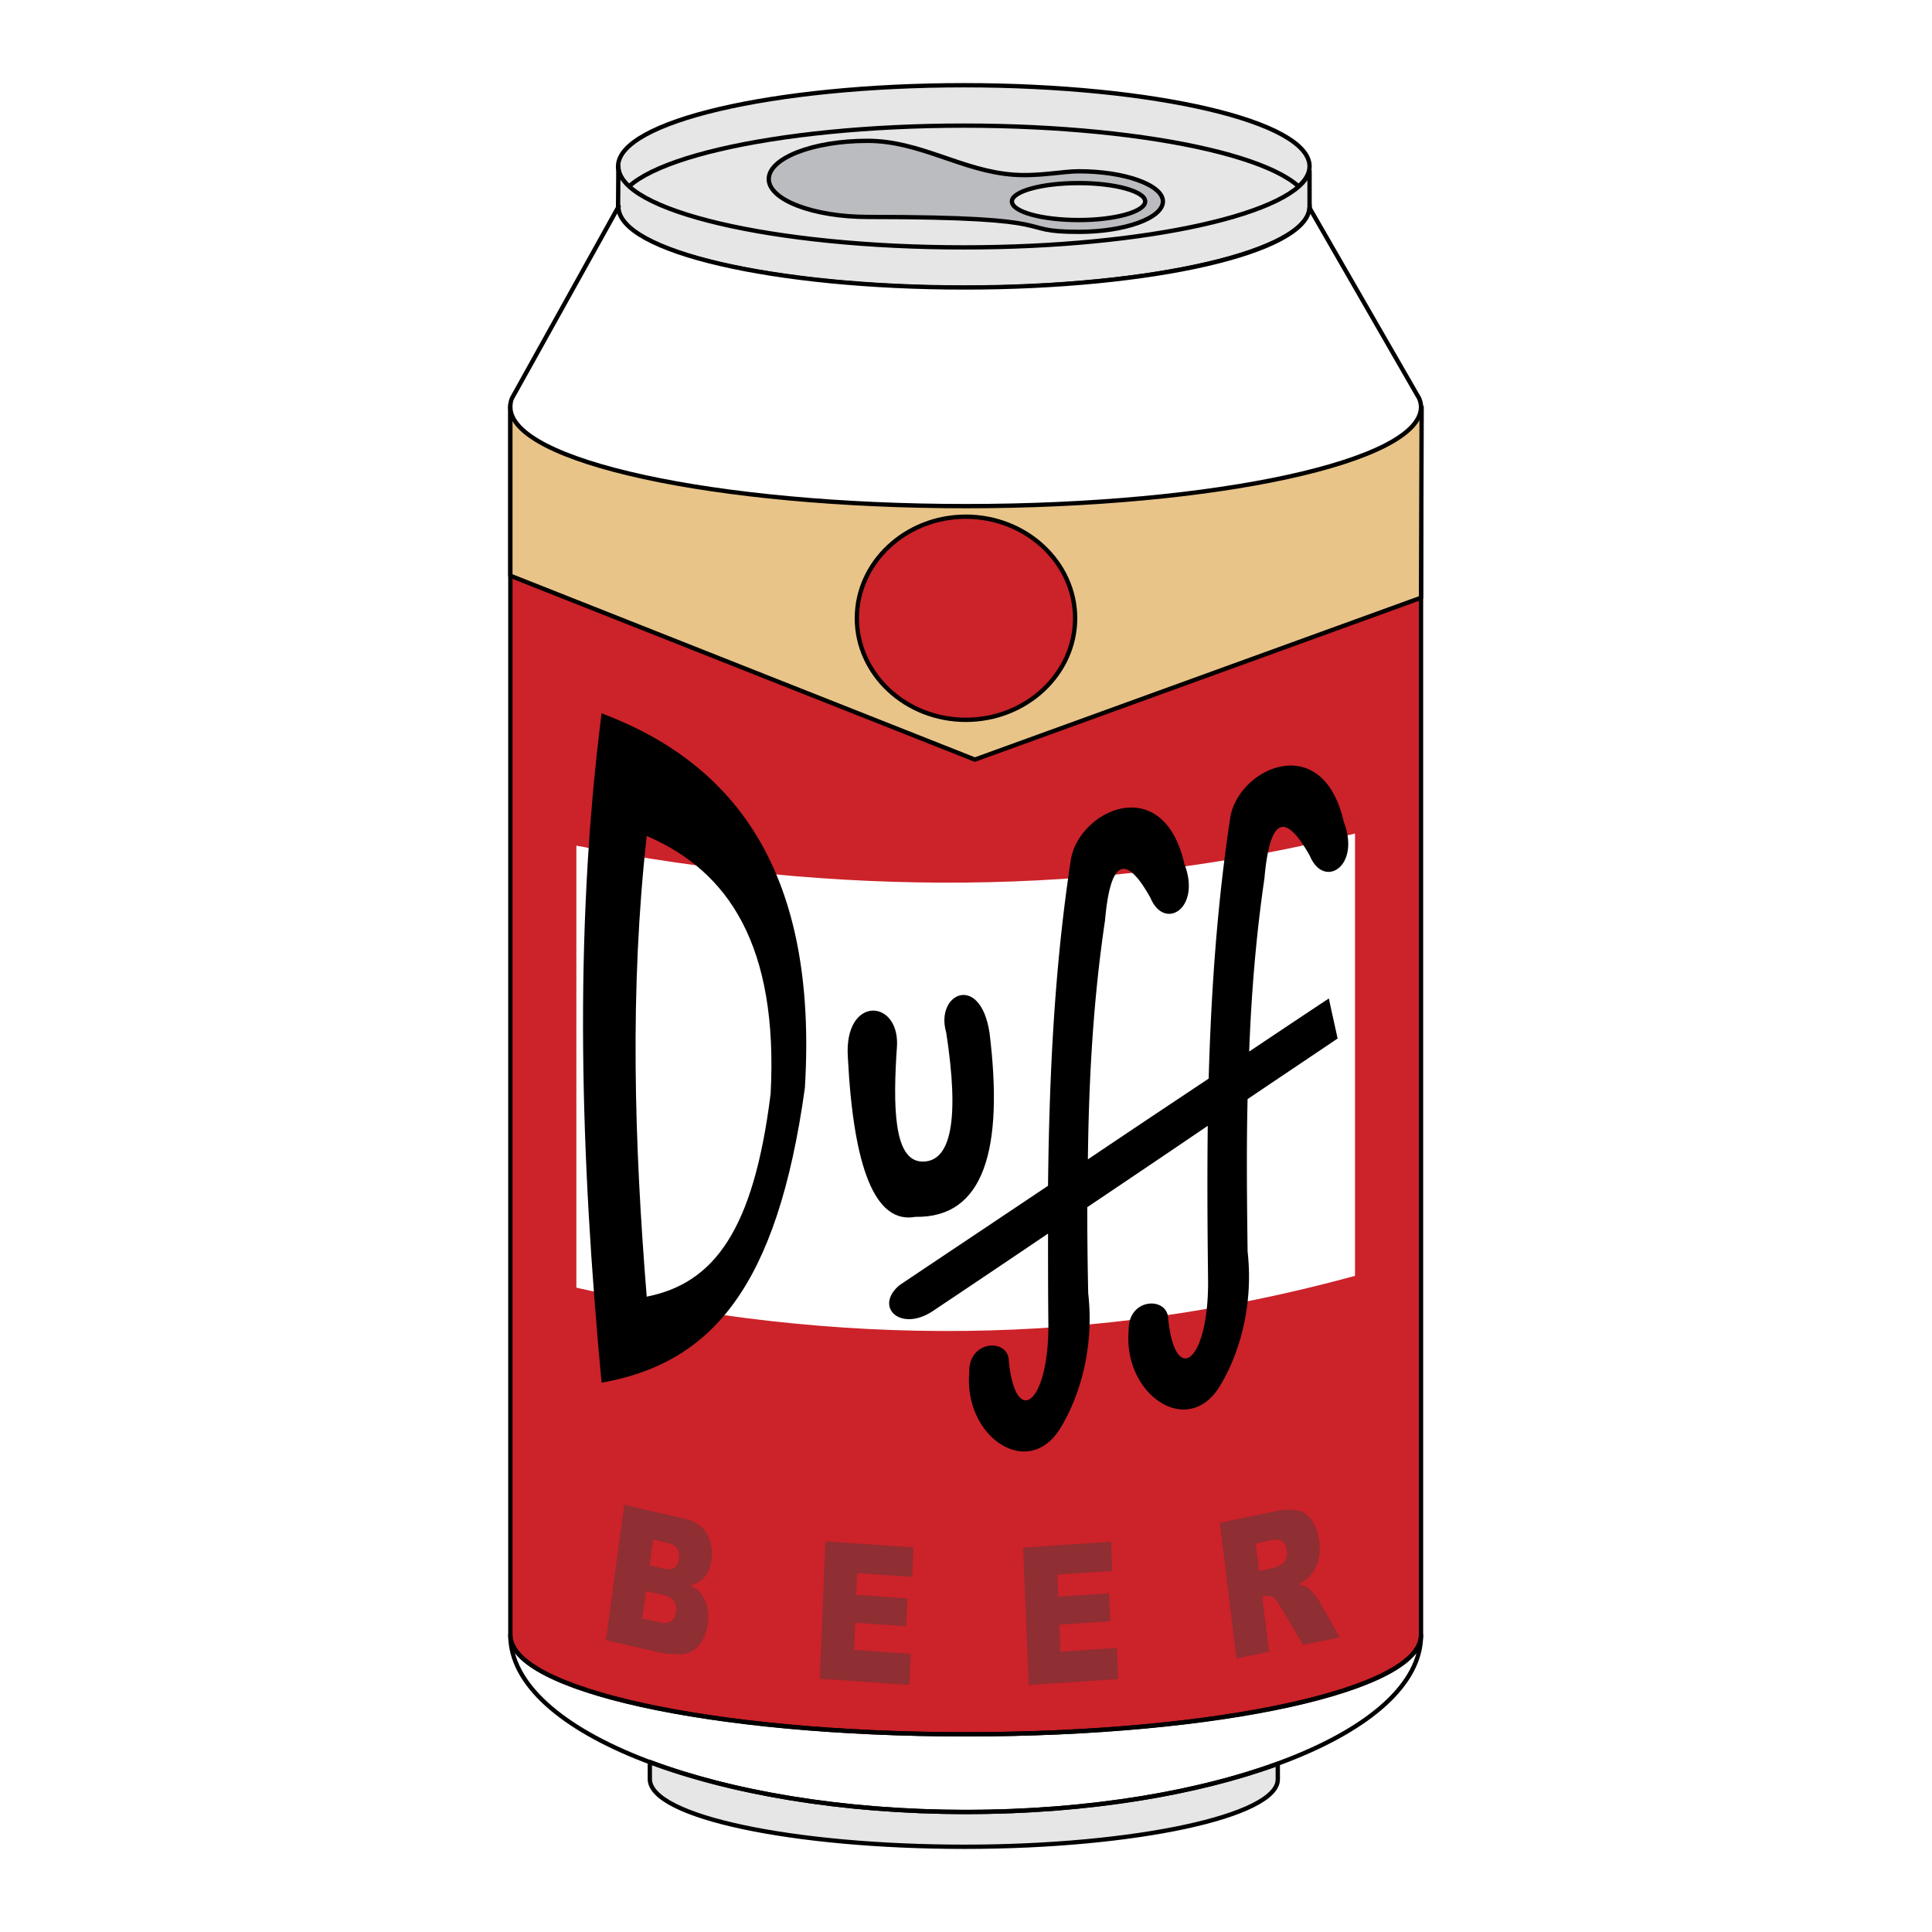
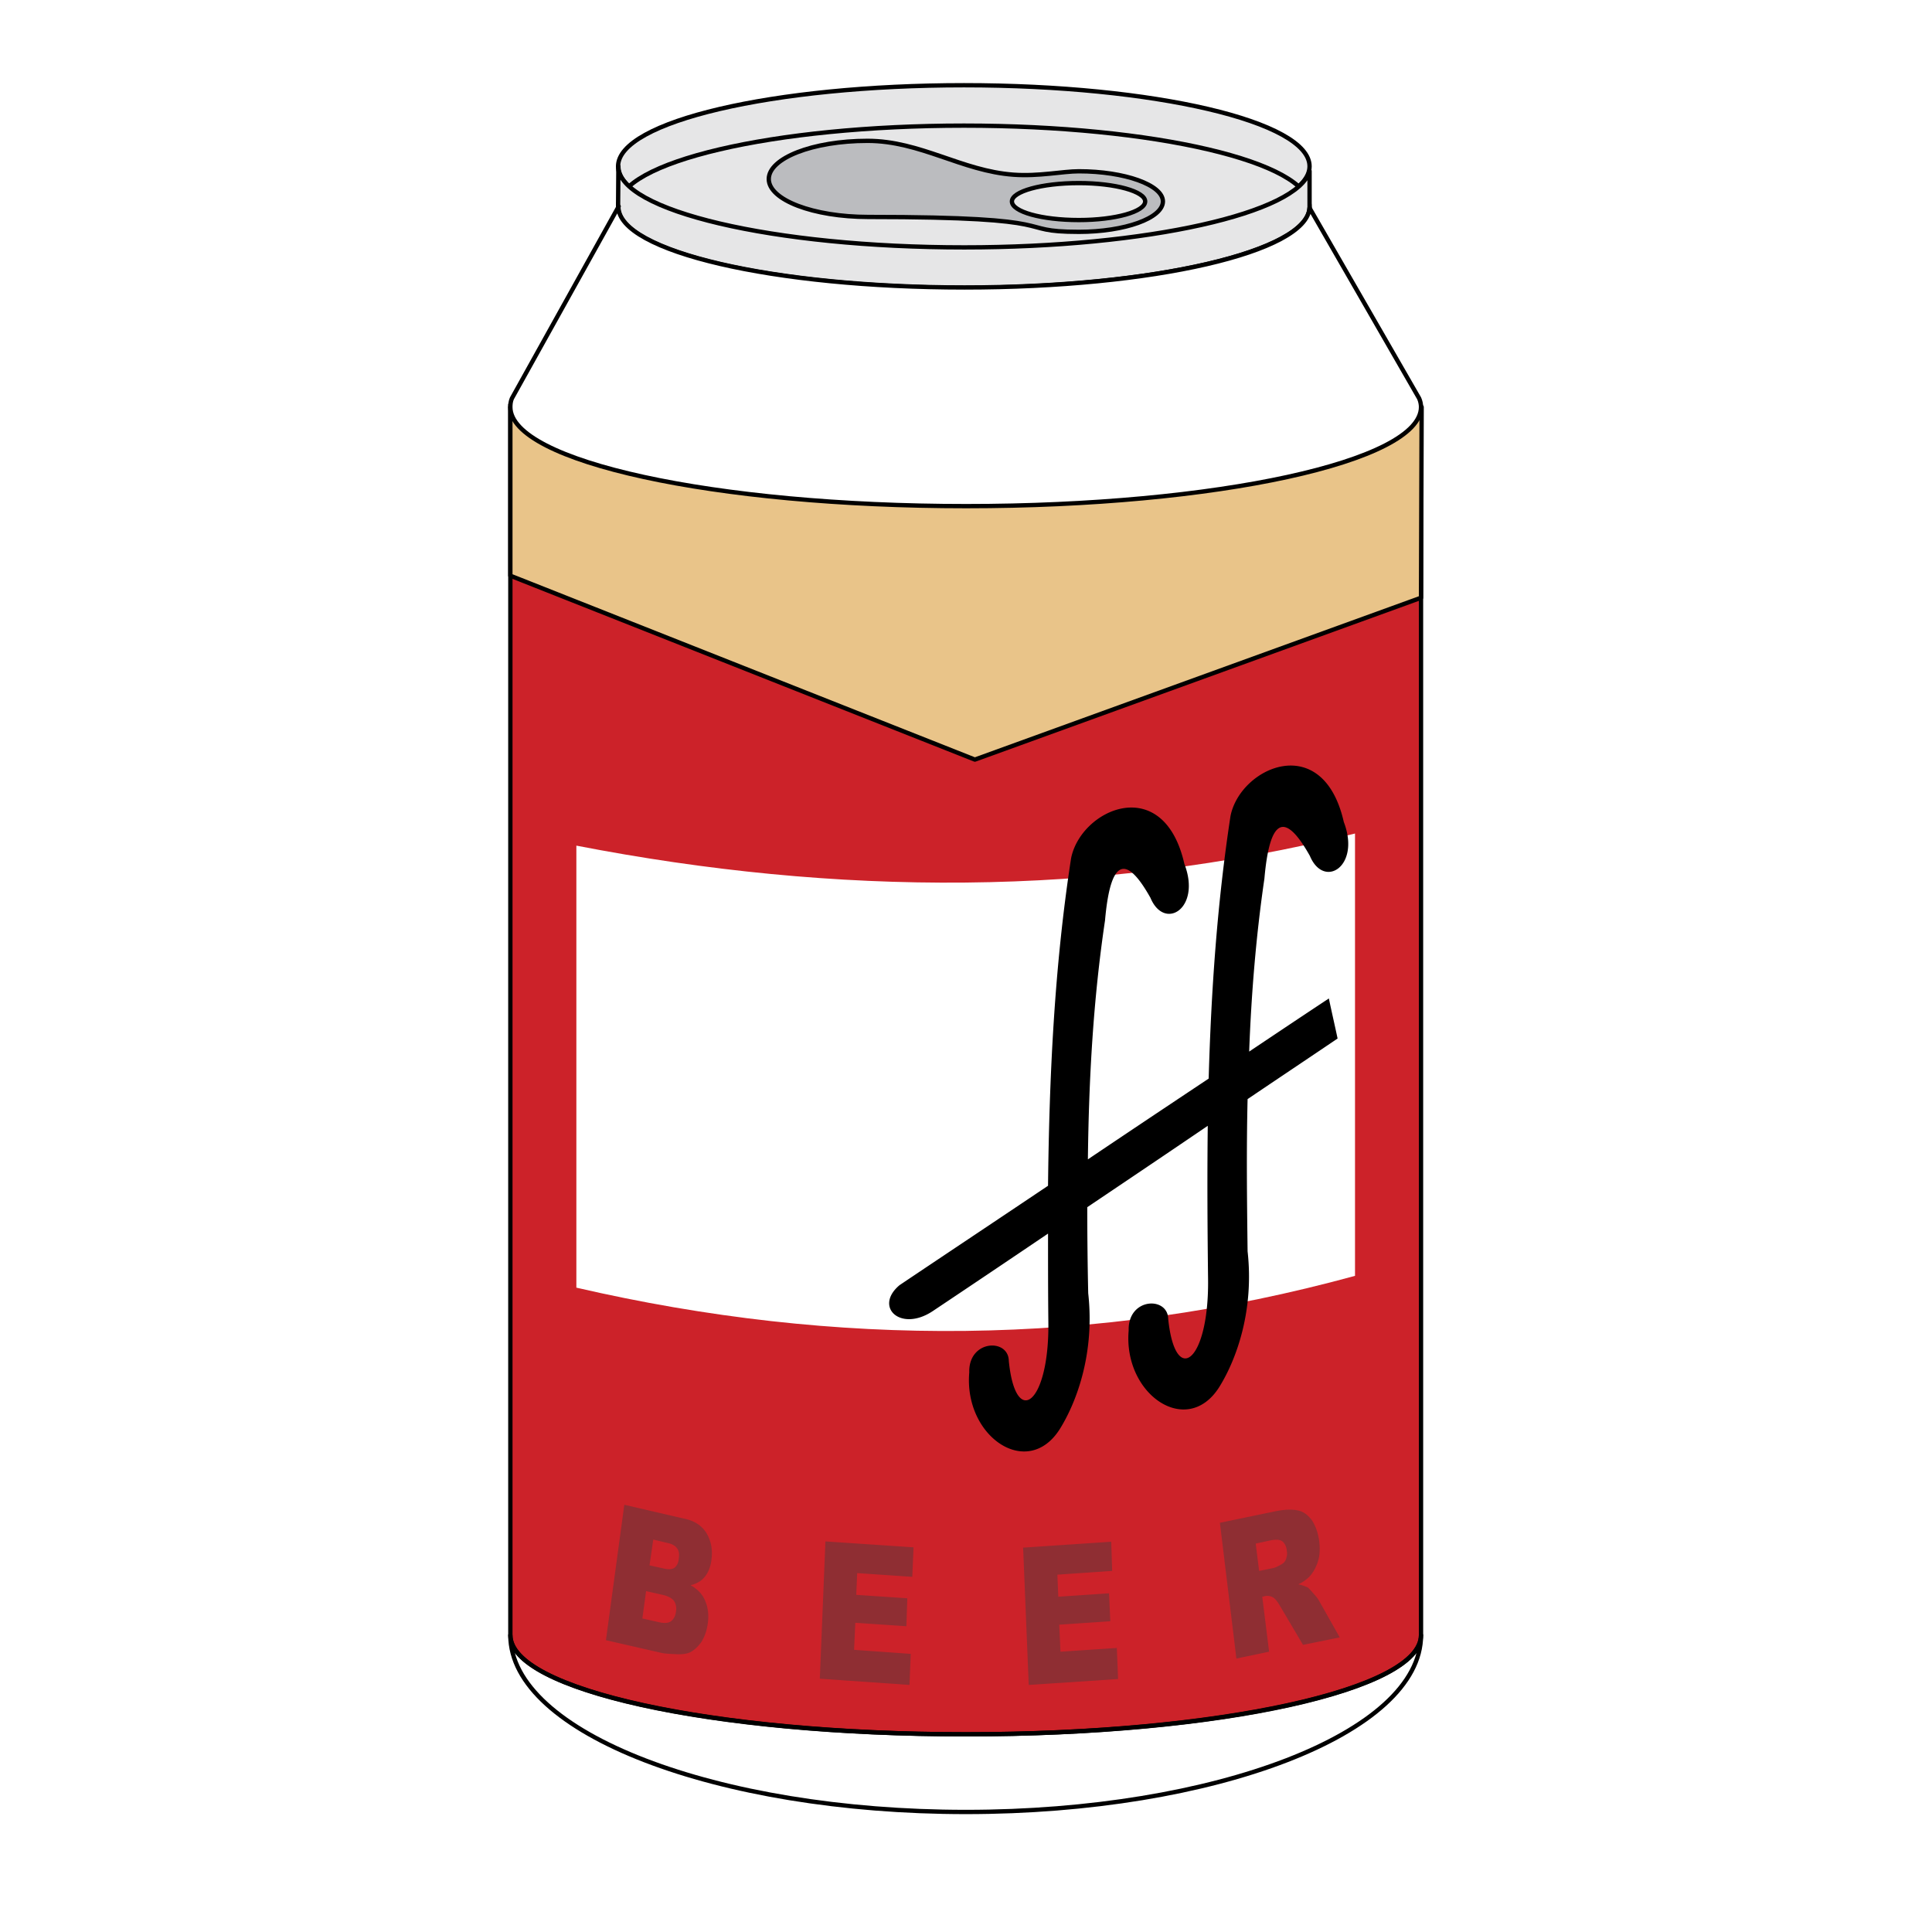
<svg xmlns="http://www.w3.org/2000/svg" width="2500" height="2500" viewBox="0 0 192.756 192.756">
  <path fill-rule="evenodd" clip-rule="evenodd" fill="#fff" d="M0 0h192.756v192.756H0V0z" />
  <path d="M61.697 20.59v.031h.031-.031v-.031z" fill-rule="evenodd" clip-rule="evenodd" fill="#cc2229" />
-   <path d="M127.486 175.978c-8.139 2.976-19.072 4.804-31.093 4.804-12.27 0-23.389-1.921-31.559-4.989v1.704c0 3.78 14.382 6.756 31.403 6.756 16.959 0 31.249-3.067 31.249-6.725v-1.55z" fill-rule="evenodd" clip-rule="evenodd" fill="#e6e6e7" stroke="#000" stroke-width=".431" stroke-linecap="round" stroke-linejoin="round" stroke-miterlimit="2.613" />
  <path d="M141.775 40.61c0 7.066-28.422 9.886-45.413 9.886-16.991 0-45.444-2.82-45.444-9.886v122.537c0 5.454 20.346 9.886 45.475 9.886 24.974 0 45.382-4.432 45.382-9.886V40.61z" fill-rule="evenodd" clip-rule="evenodd" fill="#cc2229" stroke="#000" stroke-width=".431" stroke-linecap="round" stroke-linejoin="round" stroke-miterlimit="2.613" />
  <path d="M50.918 163.147c0 9.762 20.656 17.634 45.444 17.634 24.788 0 45.413-7.872 45.413-17.634 0 5.33-19.539 9.886-45.413 9.886-25.874 0-45.444-4.555-45.444-9.886z" fill="none" stroke="#000" stroke-width=".431" stroke-linecap="round" stroke-linejoin="round" stroke-miterlimit="2.613" />
  <path d="M96.176 8.504c18.979 0 34.479 3.626 34.479 8.089 0 4.432-15.5 8.088-34.479 8.088-19.01 0-34.51-3.657-34.51-8.088 0-4.463 15.5-8.089 34.51-8.089z" fill-rule="evenodd" clip-rule="evenodd" fill="#e6e6e7" stroke="#000" stroke-width=".431" stroke-linecap="round" stroke-linejoin="round" stroke-miterlimit="2.613" />
  <path d="M96.176 12.533c18.979 0 34.479 3.625 34.479 8.088 0 4.463-15.5 8.089-34.479 8.089-19.01 0-34.51-3.626-34.51-8.089 0-4.462 15.5-8.088 34.51-8.088z" fill-rule="evenodd" clip-rule="evenodd" fill="#e6e6e7" stroke="#000" stroke-width=".431" stroke-linecap="round" stroke-linejoin="round" stroke-miterlimit="2.613" />
  <path d="M130.654 17.058c-1.117 4.184-16.152 7.624-34.447 7.624-19.041 0-34.541-3.657-34.51-8.088l-.031 4.028c0 4.556 15.873 8.089 34.572 8.089 18.7 0 34.417-3.657 34.417-8.058v-3.595h-.001z" fill-rule="evenodd" clip-rule="evenodd" fill="#e6e6e7" stroke="#000" stroke-width=".431" stroke-linecap="round" stroke-linejoin="round" stroke-miterlimit="2.613" />
  <path d="M107.639 23.132c4.564 0 8.385-1.364 8.385-3.037 0-1.643-3.82-3.006-8.385-3.006-1.615 0-4.008.526-6.523.341-5.157-.372-9.288-3.378-14.568-3.378-5.467 0-9.847 1.735-9.847 3.812s4.442 3.781 9.909 3.781c20.499-.001 14.195 1.487 21.029 1.487zm0-1.178c3.633 0 6.615-.837 6.615-1.859 0-.992-2.982-1.829-6.615-1.829-3.729 0-6.68.837-6.68 1.829 0 1.022 2.951 1.859 6.68 1.859z" fill-rule="evenodd" clip-rule="evenodd" fill="#bbbcbf" stroke="#000" stroke-width=".431" stroke-linecap="round" stroke-linejoin="round" stroke-miterlimit="2.613" />
  <path fill-rule="evenodd" clip-rule="evenodd" fill="#e9c489" stroke="#000" stroke-width=".431" stroke-linecap="round" stroke-linejoin="round" stroke-miterlimit="2.613" d="M141.838 40.61l-.063 19.029-44.511 16.146-46.346-18.347V40.362l90.92.248z" />
  <path d="M130.654 20.746c-.311 4.4-15.654 7.934-34.417 7.934-19.041 0-34.541-3.595-34.541-8.058 0-.031.031-.031.031-.031L51.074 39.743c-.125.279-.156.589-.156.868 0 5.423 20.346 9.886 45.475 9.886 24.974 0 45.382-4.463 45.382-9.886 0-.279-.062-.589-.188-.868l-10.933-18.997z" fill-rule="evenodd" clip-rule="evenodd" fill="#fff" />
  <path d="M130.654 20.746c-.311 4.4-15.654 7.934-34.417 7.934-19.041 0-34.541-3.595-34.541-8.058l.031-.031-10.653 19.152c-.125.279-.156.589-.156.868 0 5.423 20.346 9.886 45.475 9.886 24.974 0 45.382-4.463 45.382-9.886 0-.279-.062-.589-.188-.868l-10.933-18.997z" fill-rule="evenodd" clip-rule="evenodd" fill="#fff" stroke="#000" stroke-width=".431" stroke-linecap="round" stroke-linejoin="round" stroke-miterlimit="2.613" />
-   <path d="M96.362 51.55c5.995 0 10.903 4.555 10.903 10.134 0 5.578-4.908 10.134-10.903 10.134S85.49 67.262 85.49 61.684c.001-5.579 4.877-10.134 10.872-10.134z" fill-rule="evenodd" clip-rule="evenodd" fill="#cc2229" stroke="#000" stroke-width=".431" stroke-linecap="round" stroke-linejoin="round" stroke-miterlimit="2.613" />
  <path d="M57.504 84.369c25.906 5.021 51.779 5.207 77.686-1.208v44.13c-25.906 7.097-51.78 7.159-77.686 1.178v-44.1z" fill-rule="evenodd" clip-rule="evenodd" fill="#fff" />
-   <path d="M60.02 137.952c-2.081-22.251-2.827-44.534 0-66.785 13.45 5.051 21.588 15.991 20.283 37.375-2.764 19.927-9.318 27.458-20.283 29.41zm4.504-8.584c-1.242-15.31-1.708-30.619 0-45.96 8.2 3.502 13.139 11.002 12.362 25.723-1.708 13.698-5.684 18.904-12.362 20.237zM84.59 105.474c.559 11.002 2.703 16.673 6.741 15.93 6.865.124 8.822-6.756 7.392-18.378-.932-6.012-5.466-3.904-4.317 0 1.335 8.678.497 12.985-2.454 12.861-2.765-.124-2.889-5.361-2.454-11.621.155-4.65-5.312-4.898-4.908 1.208z" fill-rule="evenodd" clip-rule="evenodd" />
  <path d="M89.746 128.222c4.939-3.316 9.877-6.602 14.816-9.918.125-10.878.621-21.786 2.299-32.664.963-4.927 9.225-8.615 11.307.558 1.709 4.432-1.988 6.725-3.387 3.378-2.516-4.494-4.006-3.75-4.533 2.262-1.182 7.934-1.615 15.867-1.709 23.832 4.006-2.696 8.045-5.393 12.051-8.058.25-8.739.84-17.448 2.176-26.188.963-4.896 9.225-8.584 11.307.589 1.707 4.432-1.988 6.726-3.387 3.378-2.516-4.493-4.008-3.75-4.535 2.263-.838 5.733-1.305 11.497-1.521 17.262 2.641-1.767 5.279-3.533 7.951-5.3.279 1.333.59 2.666.871 3.998-2.982 2.015-5.996 4.029-8.979 6.043-.123 5.083-.061 10.135 0 15.186.652 5.826-1.055 10.692-2.826 13.543-3.23 5.113-9.598.713-9.039-5.64-.094-3.285 3.914-3.44 3.945-1.147.715 6.85 4.068 4.246 3.977-3.936-.062-5.113-.094-10.227-.031-15.34-4.008 2.727-8.016 5.423-12.021 8.119 0 2.852.031 5.733.094 8.584.652 5.826-1.057 10.692-2.828 13.543-3.23 5.114-9.597.744-9.039-5.64-.093-3.255 3.914-3.44 3.945-1.146.684 6.849 4.07 4.245 3.945-3.937-.031-2.913-.031-5.826-.031-8.771a2420.481 2420.481 0 0 1-11.524 7.748c-3.201 2.109-5.872-.432-3.294-2.601z" fill-rule="evenodd" clip-rule="evenodd" />
  <path d="M62.288 150.132l6.025 1.395c1.025.217 1.74.713 2.206 1.487.435.774.59 1.611.466 2.572-.093.806-.373 1.456-.839 1.921-.311.311-.745.527-1.243.651.715.402 1.211.93 1.46 1.58.279.651.373 1.395.248 2.263-.093.682-.311 1.302-.621 1.797-.342.496-.746.868-1.211 1.085-.311.124-.746.187-1.305.155-.746-.031-1.211-.062-1.459-.124l-5.561-1.271 1.834-13.511zm2.515 6.043l1.398.31c.528.124.901.093 1.118-.093s.373-.465.404-.898c.062-.403.031-.744-.155-.992-.155-.248-.497-.465-.963-.558l-1.429-.341-.373 2.572zm-.714 5.299l1.646.372c.56.124.963.093 1.212-.093.279-.217.435-.527.497-.961.062-.402 0-.743-.187-1.054-.217-.278-.59-.495-1.149-.619l-1.646-.372-.373 2.727zM82.353 153.788l8.791.589-.124 2.944-5.499-.372-.092 2.17 5.094.341-.094 2.789-5.094-.342-.124 2.697 5.653.403-.124 3.099-8.946-.62.559-13.698zM102.078 154.408l8.789-.589.094 2.913-5.467.372.094 2.201 5.062-.341.125 2.789-5.093.341.123 2.696 5.623-.372.123 3.1-8.914.588-.559-13.698zM123.355 165.472l-1.646-13.543 5.373-1.115c.994-.217 1.803-.248 2.361-.124.559.093 1.025.434 1.428.961.373.558.623 1.239.746 2.106.094.744.062 1.426-.123 2.015-.188.589-.467 1.116-.871 1.55a3.914 3.914 0 0 1-1.086.744c.434.093.713.217.932.31.123.093.311.31.59.62.279.31.467.558.559.743l2.051 3.626-3.666.744-2.236-3.781c-.279-.496-.527-.806-.715-.93a1.118 1.118 0 0 0-.838-.154l-.279.062.684 5.485-3.264.681zm2.268-8.74l1.367-.278c.154-.031.434-.125.838-.372a.913.913 0 0 0 .465-.496c.094-.279.156-.558.094-.837-.031-.434-.186-.744-.434-.961-.25-.186-.652-.217-1.244-.093l-1.428.31.342 2.727z" fill-rule="evenodd" clip-rule="evenodd" fill="#8f2e33" />
</svg>